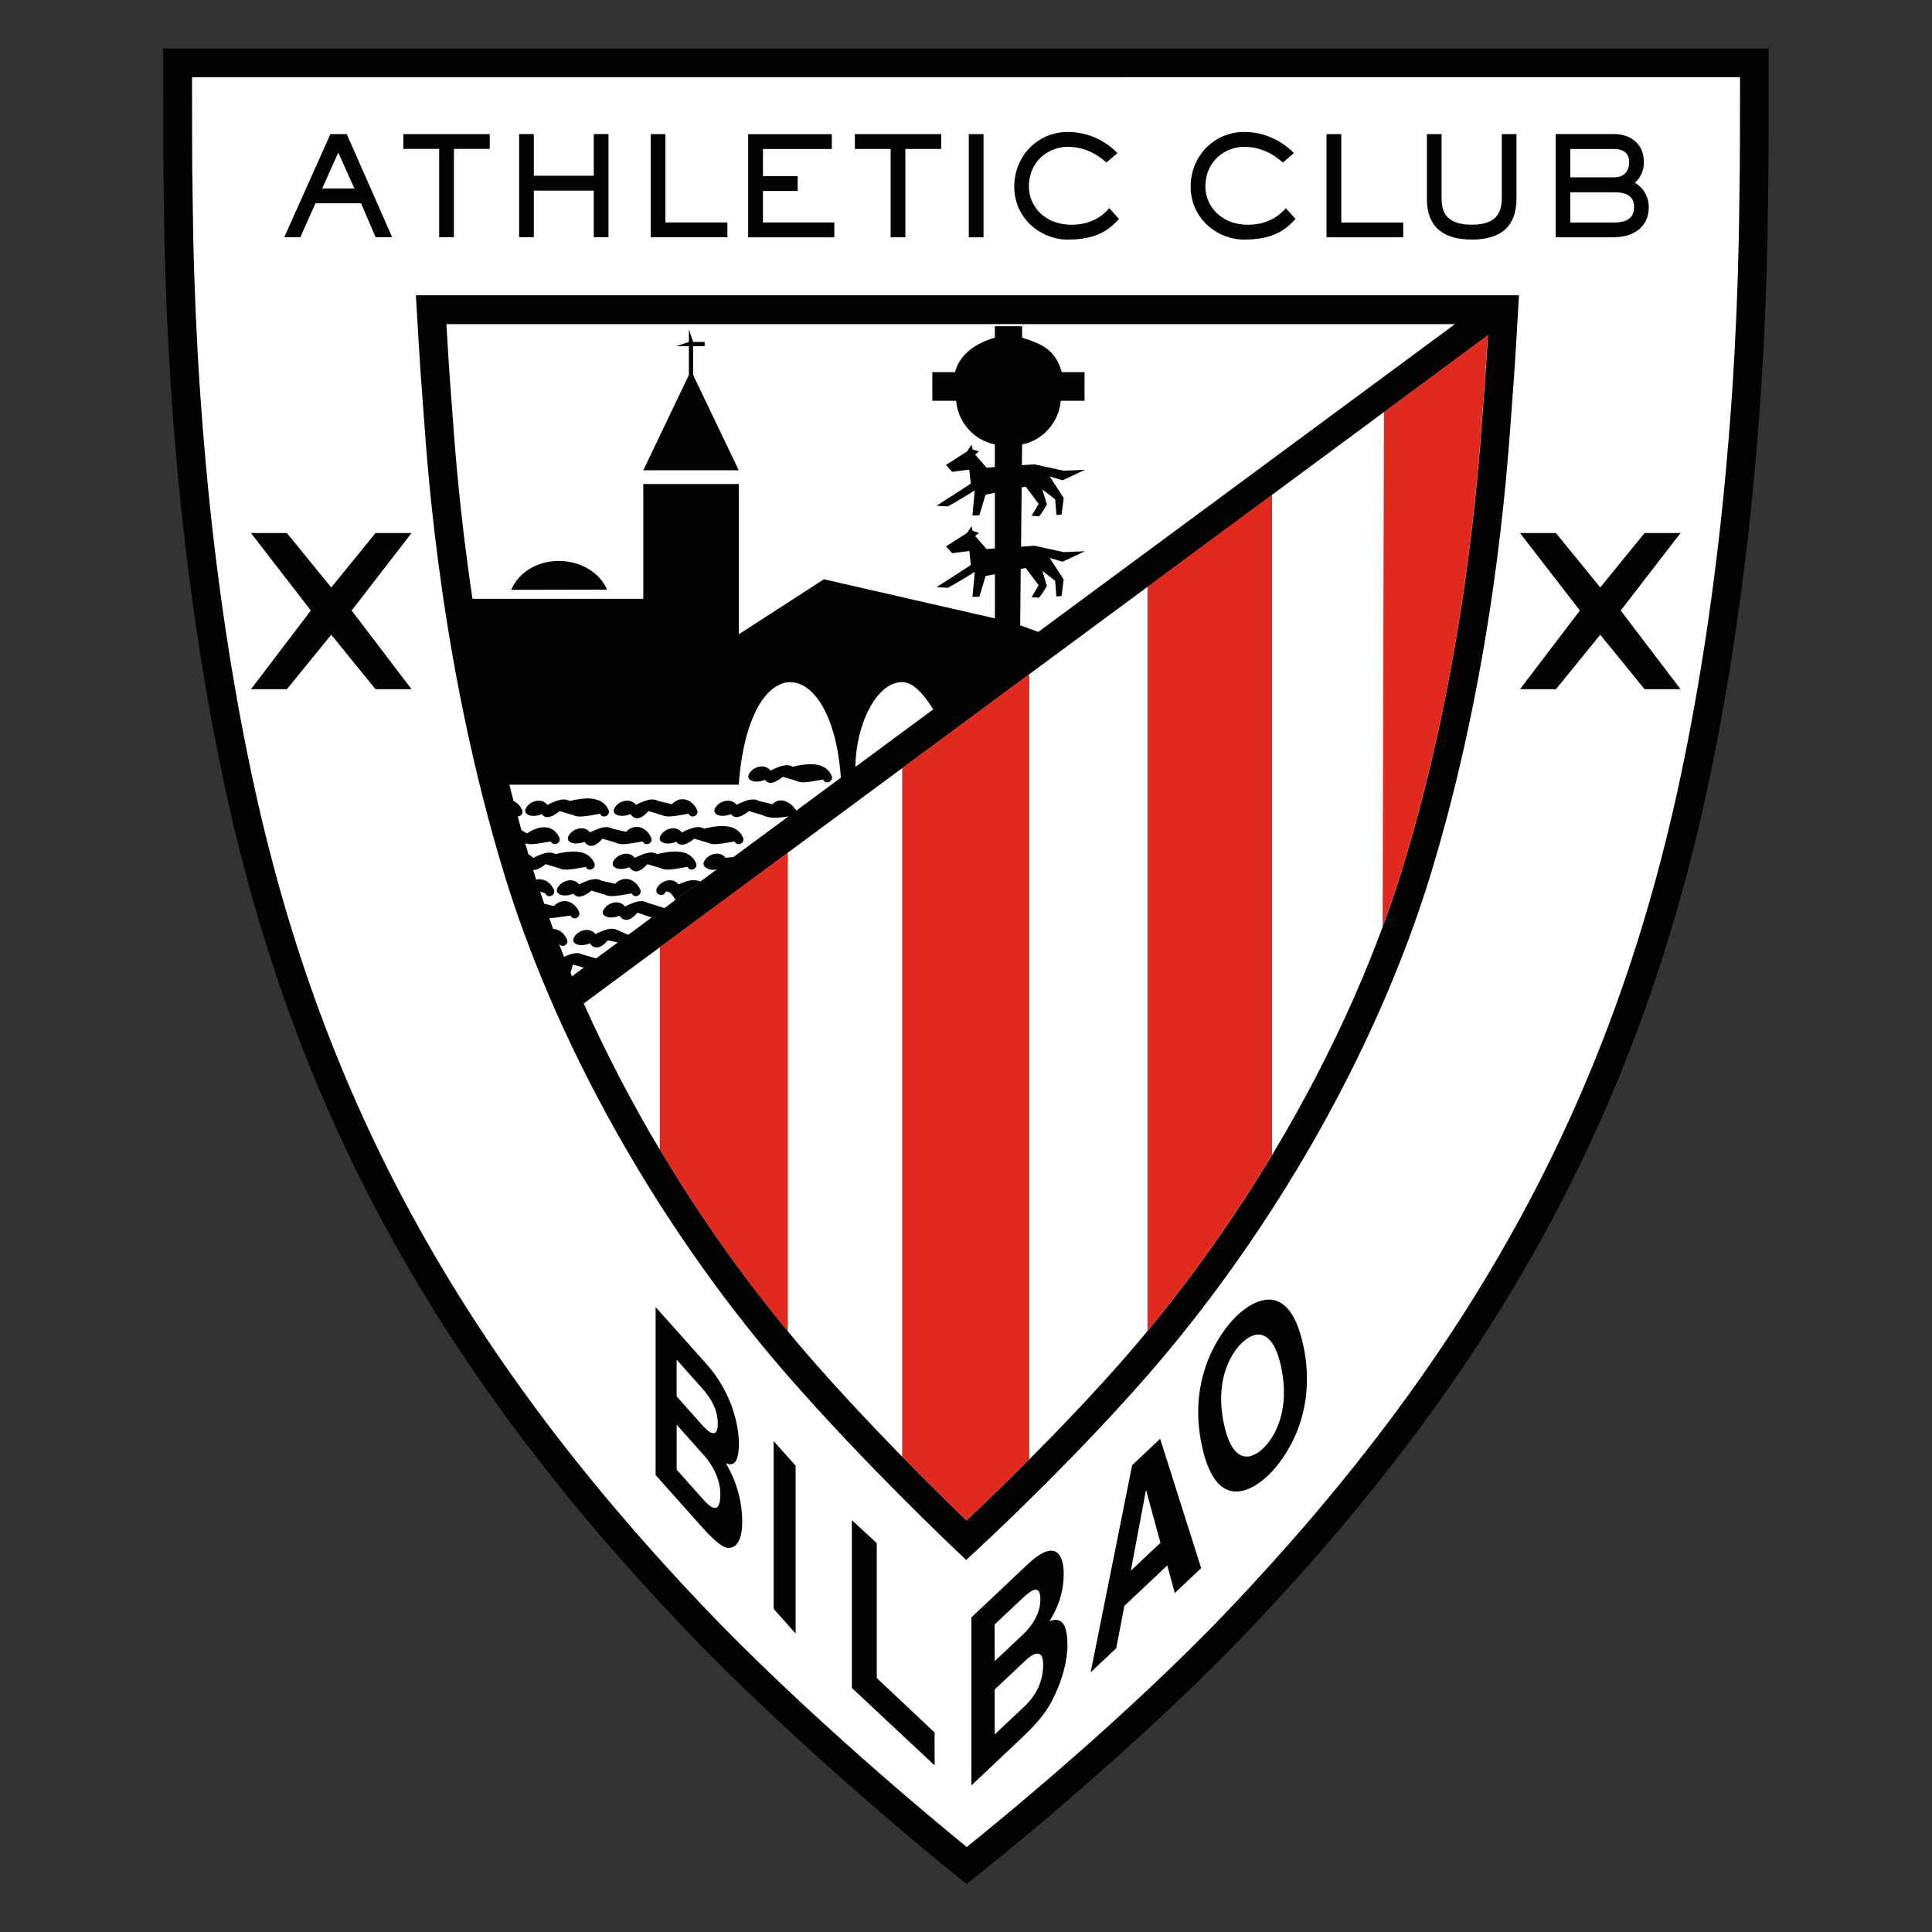
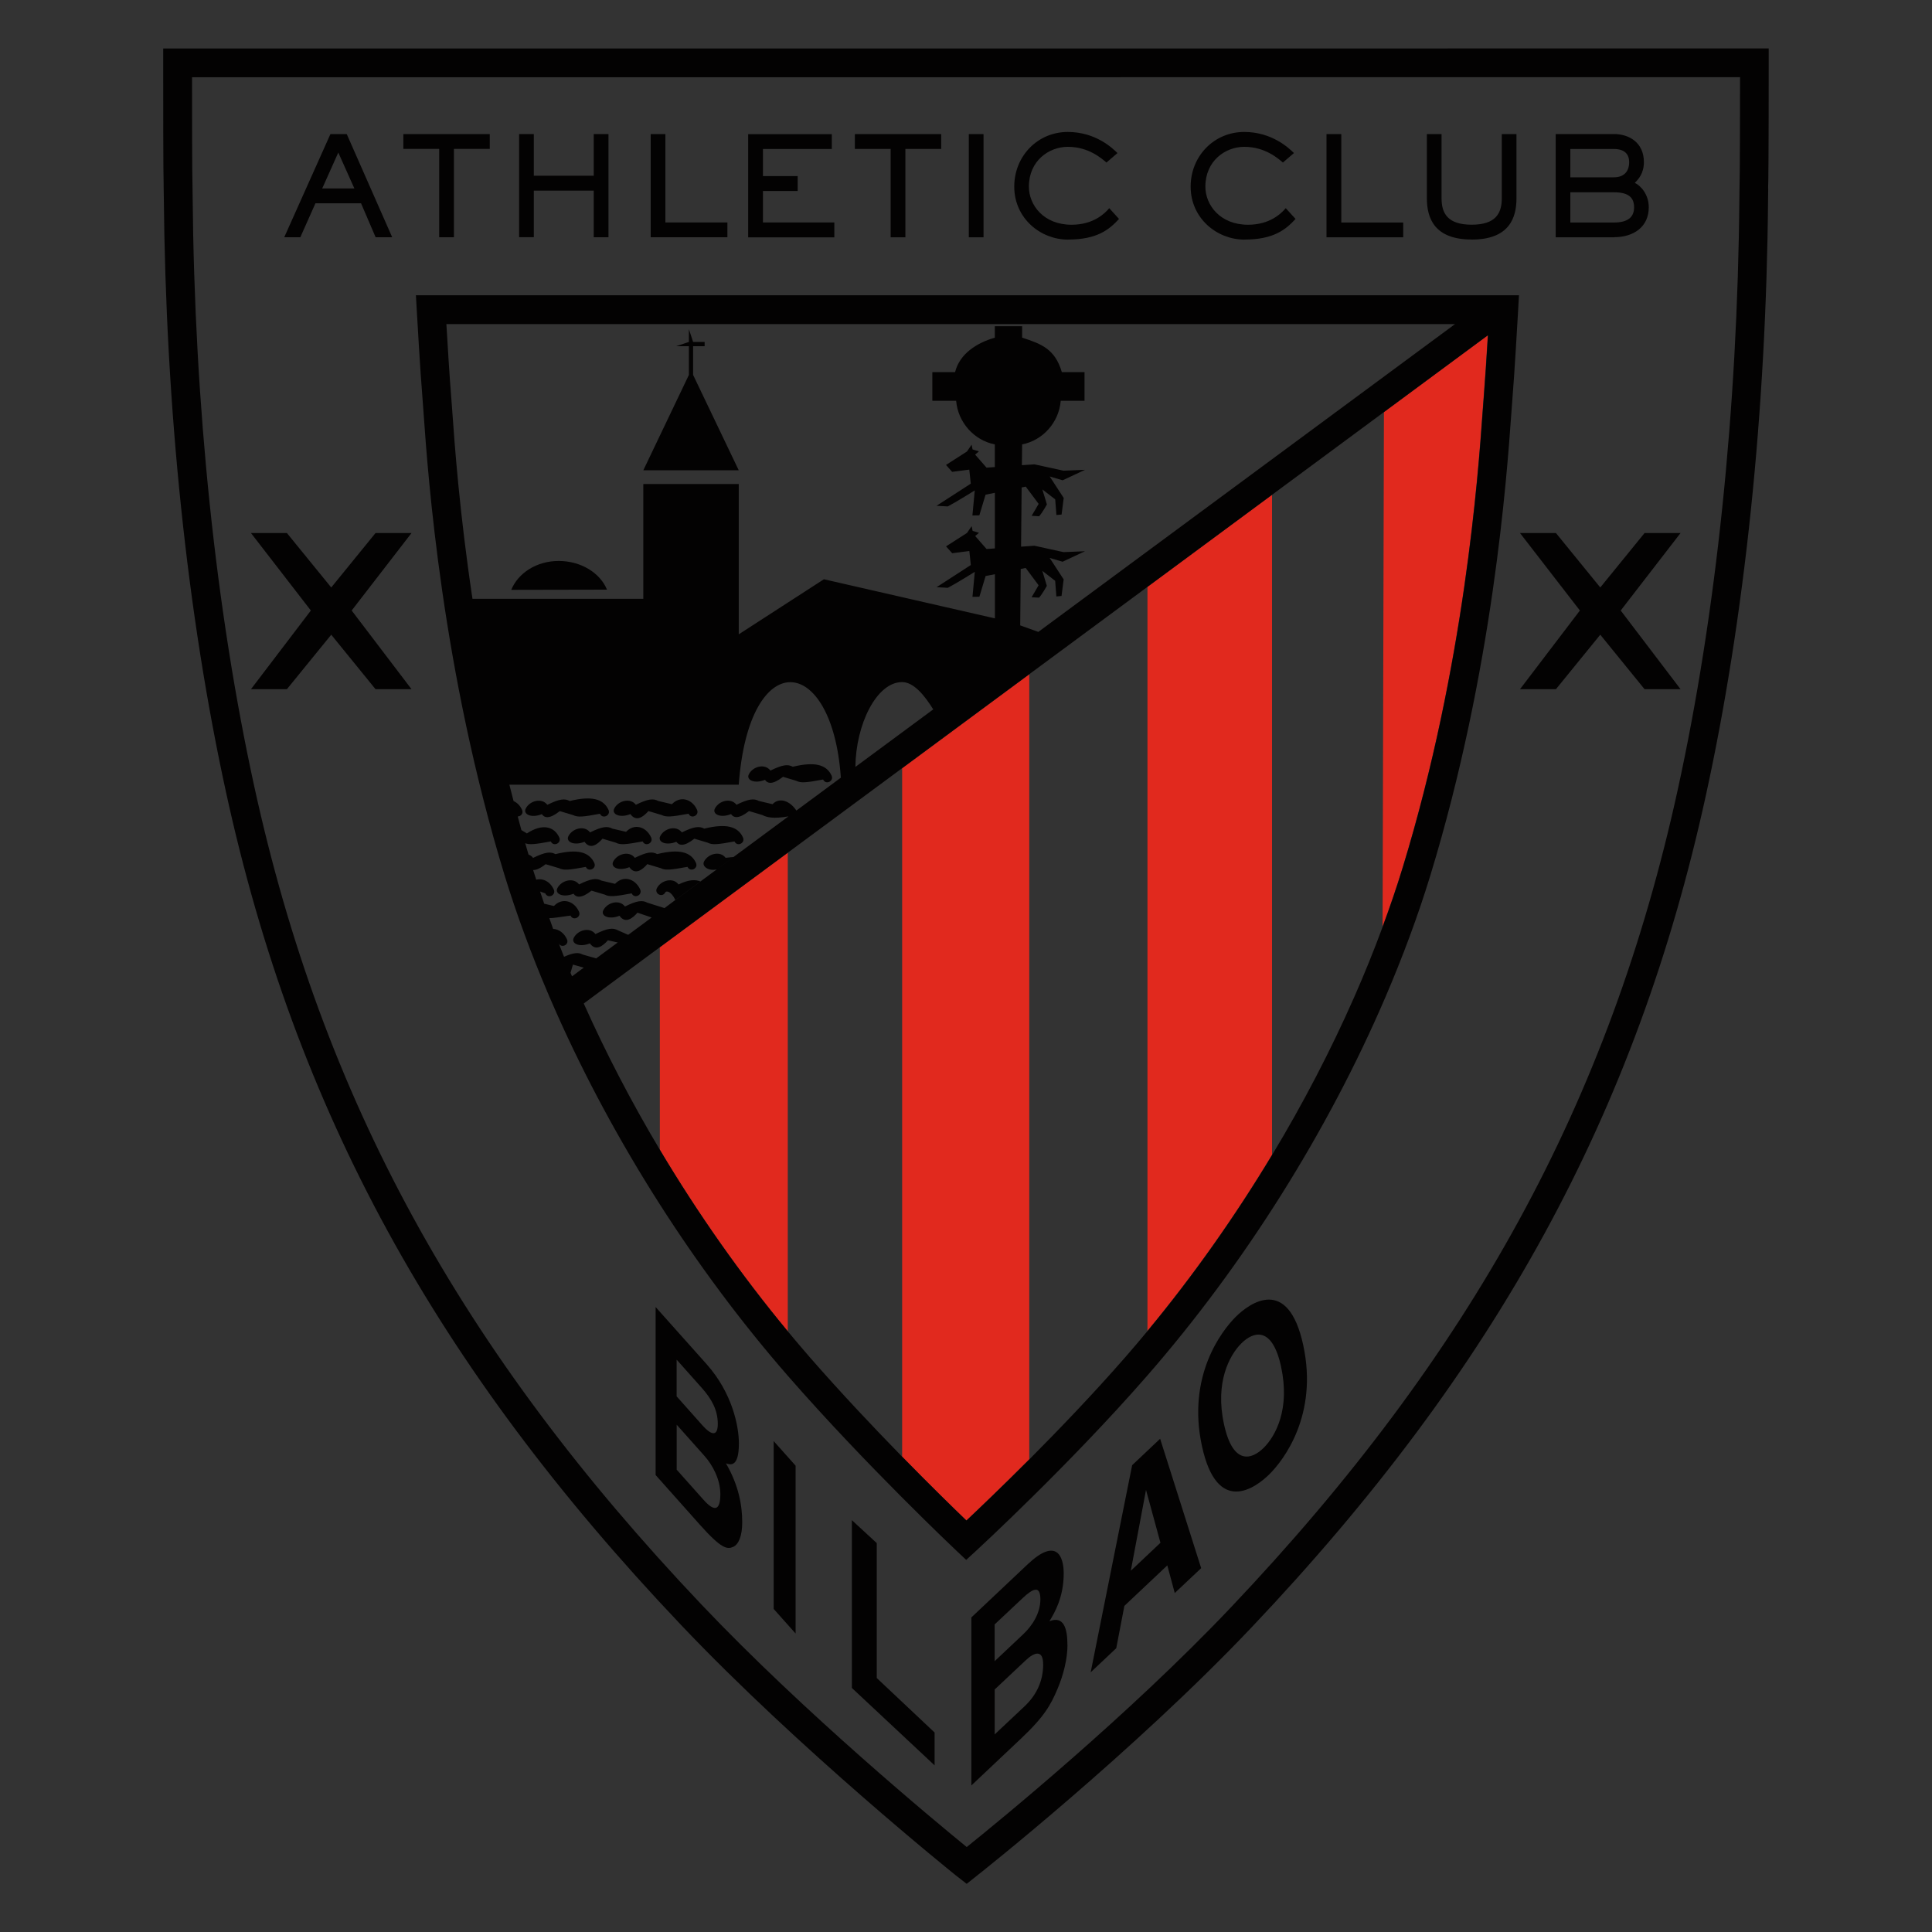
<svg xmlns="http://www.w3.org/2000/svg" id="Layer_1" data-name="Layer 1" viewBox="0 0 40 40">
  <rect x="0" y="0" width="40" height="40" fill="#333333" stroke="none" />
  <defs>
    <style>
      .cls-1 {
        fill: none;
      }

      .cls-2 {
        fill: #030202;
      }

      .cls-3 {
        fill: #fff;
      }

      .cls-4 {
        fill: #e1291e;
      }
    </style>
  </defs>
  <g>
-     <path class="cls-3" d="M36.147,4.347c-.001,.033-.002,.104-.002,.209-.037,4.283-.47,8.439-1.254,12.017-1.397,6.382-4.218,11.545-9.147,16.742-2.381,2.51-5.475,4.955-5.506,4.979l-.222,.177-.226-.176c-.034-.028-3.154-2.535-5.534-5.045-4.931-5.195-7.752-10.358-9.147-16.74-.783-3.58-1.217-7.736-1.255-12.018-.001-.105-.002-.176-.003-.209-.009-.261-.009-1.804-.009-2.463v-.29l32.316-.001,0,.289c0,.09,.001,2.202-.011,2.529h0Z" />
    <g>
      <path class="cls-4" d="M29.041,17.956c-.124,.407-.264,.816-.416,1.227l.028-10.651,2.15-1.589c-.025,.414-.06,.959-.085,1.263-.007,.076-.014,.183-.024,.318-.092,1.297-.373,5.243-1.653,9.433Zm-5.284-5.806v15.404c.942-1.137,1.81-2.368,2.579-3.645V10.244l-2.579,1.906Zm-5.079,3.754v14.255c.582,.595,1.07,1.071,1.33,1.321,.256-.241,.733-.696,1.302-1.266V13.96l-2.631,1.945Zm-5.017,3.708v4.193c.785,1.317,1.678,2.588,2.649,3.759v-9.91s-2.649,1.958-2.649,1.958Z" />
      <path class="cls-2" d="M12.717,16.74c.082-.163,.333-.23,.448-.078,.252-.124,.361-.134,.463-.079l.283,.067c.168-.178,.415-.114,.52,.115,.053,.118-.122,.2-.175,.082-.358,.067-.463,.073-.554,.028l-.277-.083c-.099,.113-.251,.236-.373,.063-.222,.089-.393,0-.335-.115Zm.952,.572c-.059,.116,.113,.205,.334,.116,.056,.079,.158,.106,.373-.064l.277,.083c.091,.048,.196,.04,.554-.026,.054,.117,.229,.036,.175-.083-.104-.23-.351-.293-.802-.182-.101-.056-.211-.045-.463,.078-.115-.153-.366-.085-.448,.078Zm-1.247-.464c.053,.118,.229,.036,.176-.082-.106-.229-.353-.293-.802-.182-.103-.056-.211-.046-.464,.079-.116-.153-.366-.085-.448,.078-.058,.115,.114,.205,.334,.115,.055,.08,.159,.106,.372-.063l.277,.083c.091,.046,.196,.04,.554-.028Zm1.184,.835c-.101-.056-.211-.046-.462,.078-.115-.153-.366-.085-.449,.079-.057,.115,.113,.204,.335,.114,.121,.174,.274,.05,.372-.063l.277,.083c.091,.047,.196,.04,.555-.027,.054,.117,.229,.036,.175-.082-.105-.23-.353-.293-.802-.182Zm2.232-1.537c.054,.079,.158,.105,.373-.063l.276,.083c.091,.048,.197,.04,.555-.027,.053,.118,.228,.037,.175-.081-.105-.23-.352-.293-.803-.183-.102-.056-.21-.045-.463,.079-.116-.154-.365-.086-.447,.077-.06,.116,.113,.204,.334,.115Zm-3.364,1.218l.277,.083c.091,.048,.196,.04,.555-.026,.054,.117,.228,.036,.175-.083-.106-.23-.353-.293-.519-.116l-.283-.066c-.102-.056-.212-.045-.463,.078-.114-.153-.366-.085-.448,.078-.058,.116,.114,.205,.334,.116,.12,.172,.274,.05,.372-.064Zm2.366,.636l.348-.257-.165,.017c-.115-.153-.365-.085-.448,.079-.049,.099,.097,.201,.266,.161Zm-2.593,.44l.277,.083c.092,.048,.196,.04,.554-.027,.054,.119,.229,.037,.176-.082-.106-.229-.353-.293-.52-.115l-.282-.067c-.101-.055-.211-.045-.463,.079-.115-.153-.366-.085-.449,.077-.059,.116,.113,.205,.334,.115,.055,.079,.158,.106,.373-.063Zm-.68-6.826c-.458,0-.84,.25-.982,.598l1.982-.004c-.142-.348-.541-.594-.999-.594Zm1.752-1.877h1.976l-.945-1.975v-.594h.239v-.089h-.239l-.087-.264v.264l-.14,.048-.122,.041h.262v.594l-.944,1.975Zm.729,8.574c-.114-.153-.365-.085-.448,.078-.058,.115,.113,.203,.173,.088,.021-.043,.125-.025,.21,.158l.521-.385c-.099-.04-.236-.046-.456,.062ZM31.449,6.113l-.011,.186-.007,.129c-0,.005-.002,.025-.003,.053-.014,.245-.075,1.291-.115,1.774-.007,.075-.014,.179-.023,.31-.094,1.313-.378,5.311-1.678,9.565-.255,.833-.569,1.677-.931,2.521-1.187,2.764-2.913,5.522-4.936,7.839-1.609,1.845-3.518,3.601-3.537,3.619l-.204,.187-.202-.19c-.019-.018-1.878-1.773-3.486-3.616-1.94-2.224-3.608-4.855-4.789-7.506-.049-.111-.098-.222-.146-.333-.01-.024-.02-.048-.031-.073-.349-.82-.653-1.64-.901-2.449-1.303-4.263-1.586-8.26-1.679-9.573-.009-.127-.016-.229-.022-.301-.046-.537-.116-1.775-.119-1.827l-.018-.315H31.449v-.001ZM13.319,12.397v-2.376h1.976v3.112l1.763-1.14,3.541,.81v-.915l-.193,.038-.129,.429-.143,.002,.048-.518s-.377,.237-.558,.331l-.233-.013,.709-.459-.031-.29-.355,.046-.127-.142,.434-.278,.096-.141,.02,.099,.132,.039-.079,.067,.236,.269,.172-.013v-1.151l-.193,.039-.129,.428-.143,.002,.048-.518s-.377,.236-.558,.331l-.233-.013,.709-.458-.031-.291-.355,.046-.127-.143,.434-.278,.096-.141,.02,.098,.132,.04-.079,.067,.236,.27,.172-.012v-.469c-.433-.085-.764-.459-.801-.903h-.493v-.594h.471c.094-.38,.452-.607,.823-.713v-.237h.565v.237c.407,.13,.682,.239,.822,.713h.47v.594h-.493c-.036,.444-.366,.818-.799,.903l-.005,.43,.261-.017,.602,.131,.444-.018-.463,.217-.268-.079,.29,.445-.044,.343-.107,.01-.025-.324-.266-.206,.094,.311s-.094,.17-.161,.245l-.155-.01c.029-.045,.145-.247,.145-.247l-.267-.357-.085,.017-.012,1.226,.277-.019,.602,.132,.444-.018-.463,.217-.268-.079,.29,.445-.044,.343-.107,.01-.025-.324-.266-.206,.094,.311s-.094,.169-.161,.244l-.155-.009c.029-.046,.145-.248,.145-.248l-.267-.358-.103,.021-.011,1.168,.37,.133,.005,.002,8.628-6.373H9.242c.024,.414,.068,1.131,.099,1.496,.007,.075,.014,.179,.023,.31,.048,.68,.149,2.092,.418,3.882,0,0,3.536,0,3.536,0Zm5.358,1.725c-.53,0-.958,.877-.967,1.756l1.612-1.191c-.172-.275-.397-.565-.645-.565Zm-7.001,5.688c.197-.088,.3-.096,.389-.047l.278,.08,.447-.33-.204-.045c-.099,.113-.252,.236-.373,.064-.221,.089-.393,0-.334-.115,.083-.164,.333-.231,.449-.078,.251-.124,.361-.134,.463-.079l.215,.095,.486-.359-.294-.1c-.098,.114-.251,.237-.372,.064-.221,.088-.394,.001-.335-.114,.083-.164,.333-.231,.448-.078,.252-.124,.361-.135,.463-.079l.355,.112,.001,0,.225-.168,2.342-1.731c-.326,.057-.453,.017-.54-.027l-.277-.083c-.214,.168-.318,.142-.373,.063-.221,.089-.393,0-.334-.115,.082-.163,.333-.23,.447-.078,.252-.124,.362-.134,.464-.079l.282,.067c.153-.16,.375-.053,.494,.132l.921-.681c-.179-2.584-1.903-2.737-2.114,.145h-4.749c.028,.113,.057,.225,.087,.339,.074,.033,.135,.094,.175,.181,.035,.077-.027,.137-.089,.138,.026,.094,.049,.188,.076,.282l.114,.069c.318-.21,.564-.147,.67,.083,.053,.119-.121,.2-.175,.083-.327,.06-.443,.072-.53,.037,.023,.078,.045,.156,.069,.235,.036,.013,.069,.034,.094,.069,.253-.124,.363-.133,.463-.078,.451-.112,.697-.048,.804,.182,.054,.118-.123,.199-.175,.082-.358,.067-.463,.074-.554,.027l-.278-.083c-.117,.092-.198,.122-.259,.121,.02,.066,.043,.133,.064,.2,.14-.034,.287,.038,.363,.202,.054,.119-.121,.201-.175,.082l-.108-.039c.028,.084,.056,.168,.085,.252l.201,.048c.167-.178,.414-.114,.519,.116,.053,.117-.122,.2-.175,.082-.239,.033-.358,.054-.439,.053,.027,.074,.052,.149,.079,.223,.114,.006,.224,.079,.286,.214,.051,.113-.108,.19-.167,.092,.036,.091,.071,.183,.108,.275Zm.167,.404l.243-.18-.224-.063-.05,.17c.01,.024,.02,.049,.031,.073ZM30.804,6.942l-2.15,1.589-2.317,1.713-2.579,1.906-2.448,1.809-2.631,1.945-2.368,1.75-2.649,1.957-1.576,1.165c.456,1.02,.985,2.038,1.576,3.029,.785,1.317,1.678,2.588,2.649,3.759,.15,.181,.301,.359,.454,.535,.643,.737,1.326,1.46,1.914,2.061,.582,.595,1.07,1.071,1.33,1.321,.256-.241,.733-.696,1.302-1.266,.609-.612,1.323-1.355,1.986-2.115,.156-.179,.31-.361,.463-.545,.942-1.137,1.81-2.368,2.579-3.645,.641-1.064,1.211-2.16,1.695-3.258,.216-.49,.414-.98,.594-1.468,.152-.411,.292-.821,.416-1.227,1.28-4.189,1.561-8.136,1.654-9.433,.01-.135,.017-.241,.024-.318,.025-.303,.06-.849,.085-1.262ZM15.031,30.299c.266,.458,.336,.876,.336,1.22,0,.276-.073,.456-.187,.507-.124,.055-.242,.044-.687-.455l-.919-1.032v-3.478l1.056,1.183c.531,.597,.668,1.283,.668,1.641-0,.499-.175,.442-.266,.413Zm-1.021-1.388l.531,.597c.178,.201,.32,.248,.32-.028,0-.287-.127-.515-.332-.746l-.52-.584v.761Zm.904,2.022c0-.306-.164-.605-.327-.788l-.577-.648v.931l.556,.624c.22,.247,.348,.235,.348-.119Zm1.104,2.378l.454,.509v-3.475l-.454-.509s0,3.475,0,3.475Zm2.134-1.363l-.515-.475v3.474l1.713,1.603v-.68l-1.198-1.129v-2.793h-0Zm3.949,2.11c0,.275-.08,.614-.208,.913-.137,.323-.268,.568-.763,1.033l-1.019,.962v-3.479l1.17-1.104c.591-.556,.742-.165,.742,.193,0,.499-.194,.823-.296,.99,.296-.118,.373,.148,.373,.493Zm-1.508,.335l.591-.557c.199-.187,.356-.447,.356-.723,0-.286-.14-.24-.368-.025l-.579,.544v.761Zm1.004,.062c0-.305-.181-.251-.361-.08l-.642,.604v.93l.619-.582c.244-.231,.385-.519,.385-.872Zm2.422-4.668l.85,2.68-.547,.515-.154-.572-.889,.838-.168,.876-.53,.5,.859-4.289,.581-.548h0Zm.007,2.155l-.299-1.095-.315,1.674s.614-.579,.614-.579Zm2.956-4.093c.313,1.449-.408,2.383-.697,2.67-.289,.288-1.086,.87-1.4-.58-.314-1.449,.408-2.383,.695-2.671,.288-.288,1.087-.869,1.402,.581Zm-.457,.454c-.186-.864-.58-.734-.826-.488-.246,.246-.546,.806-.358,1.67,.186,.865,.58,.733,.825,.488,.246-.245,.546-.805,.358-1.67Zm7.524-17.267l-.917,1.127-.918-1.127h-.744l1.24,1.604-1.24,1.629h.744l.918-1.128,.917,1.128h.745l-1.239-1.629,1.239-1.604h-.745Zm-26.274,0l-.917,1.127-.918-1.127h-.744l1.24,1.604-1.24,1.629h.744l.918-1.128,.917,1.128h.745l-1.239-1.629,1.239-1.604s-.745,0-.745,0Zm-1.558-6.124h-.332l.956-2.136h.338l.941,2.136h-.343l-.302-.703h-.944l-.313,.703Zm.454-1.01h.666l-.333-.744s-.333,.744-.333,.744Zm2.422,1.01h.305v-1.829h.742v-.307h-1.789v.307h.742s0,1.829,0,1.829Zm1.959-.965h1.241v.965h.305V2.775h-.305v.863h-1.241v-.863h-.304v2.136h.304v-.965Zm4.008,.659h-1.284v-1.83h-.304v2.136h1.588v-.307Zm2.215,0h-1.479v-.652h.719v-.308h-.719v-.561h1.426v-.307h-1.732v2.136h1.784v-.307Zm1.165,.307h.305v-1.829h.742v-.307h-1.788v.307h.741s0,1.829,0,1.829Zm1.923-2.136h-.305v2.136h.305V2.775h-0Zm1.748,2.183c.606,0,.856-.209,1.057-.427l-.202-.223c-.093,.111-.329,.343-.781,.343-.579,0-.883-.408-.883-.789,0-.533,.412-.824,.807-.824,.435,0,.703,.245,.799,.325l.228-.196c-.101-.1-.45-.437-1.029-.437-.626,0-1.108,.502-1.108,1.131,0,.656,.542,1.098,1.114,1.098Zm3.654,0c.607,0,.857-.209,1.058-.427l-.203-.223c-.094,.111-.33,.343-.781,.343-.578,0-.883-.408-.883-.789,0-.533,.412-.824,.806-.824,.435,0,.703,.245,.799,.325l.229-.196c-.102-.1-.452-.437-1.03-.437-.626,0-1.109,.502-1.109,1.131-0,.656,.543,1.098,1.114,1.098Zm3.287-.353h-1.282v-1.83h-.306v2.136h1.588v-.307h0Zm1.419,.353c.775,0,.926-.448,.926-.853v-1.33h-.304v1.33c0,.313-.13,.545-.623,.545-.494,0-.624-.231-.624-.545v-1.33h-.304v1.33c0,.405,.152,.852,.928,.852Zm2.944-.047h-1.206V2.775h1.206c.314,0,.62,.177,.62,.581,0,.233-.112,.354-.188,.43,.118,.054,.289,.236,.289,.505,0,.406-.312,.62-.72,.62Zm-.903-1.242h.903c.208,0,.315-.123,.315-.313,0-.171-.1-.273-.315-.273h-.903v.586Zm0,.936h.903c.284,0,.417-.109,.417-.313,0-.191-.098-.313-.417-.313h-.903v.627Zm4.097-.705c-.001,.033-.002,.107-.003,.215-.038,4.406-.484,8.68-1.29,12.361-1.437,6.565-4.339,11.876-9.409,17.221-2.449,2.582-5.632,5.097-5.664,5.122l-.229,.182-.232-.181c-.035-.028-3.244-2.607-5.692-5.19-5.072-5.344-7.974-10.655-9.408-17.219-.806-3.683-1.252-7.958-1.291-12.362-.001-.108-.002-.181-.003-.215-.009-.269-.009-1.856-.009-2.534v-.298l33.24-.001,0,.298c0,.092,.001,2.265-.012,2.602h0Zm-.584-2.304l-32.049,.001c0,.734,.001,1.992,.009,2.215,.001,.037,.002,.115,.003,.231,.038,4.364,.48,8.597,1.277,12.24,1.41,6.452,4.266,11.676,9.259,16.936,2.132,2.249,4.852,4.499,5.491,5.02,.638-.513,3.333-2.709,5.461-4.953,4.991-5.261,7.847-10.485,9.26-16.938,.797-3.642,1.238-7.874,1.276-12.239,.001-.116,.002-.195,.003-.231,.009-.254,.01-1.659,.011-2.282Z" />
    </g>
  </g>
  <rect class="cls-1" width="40" height="40" />
</svg>